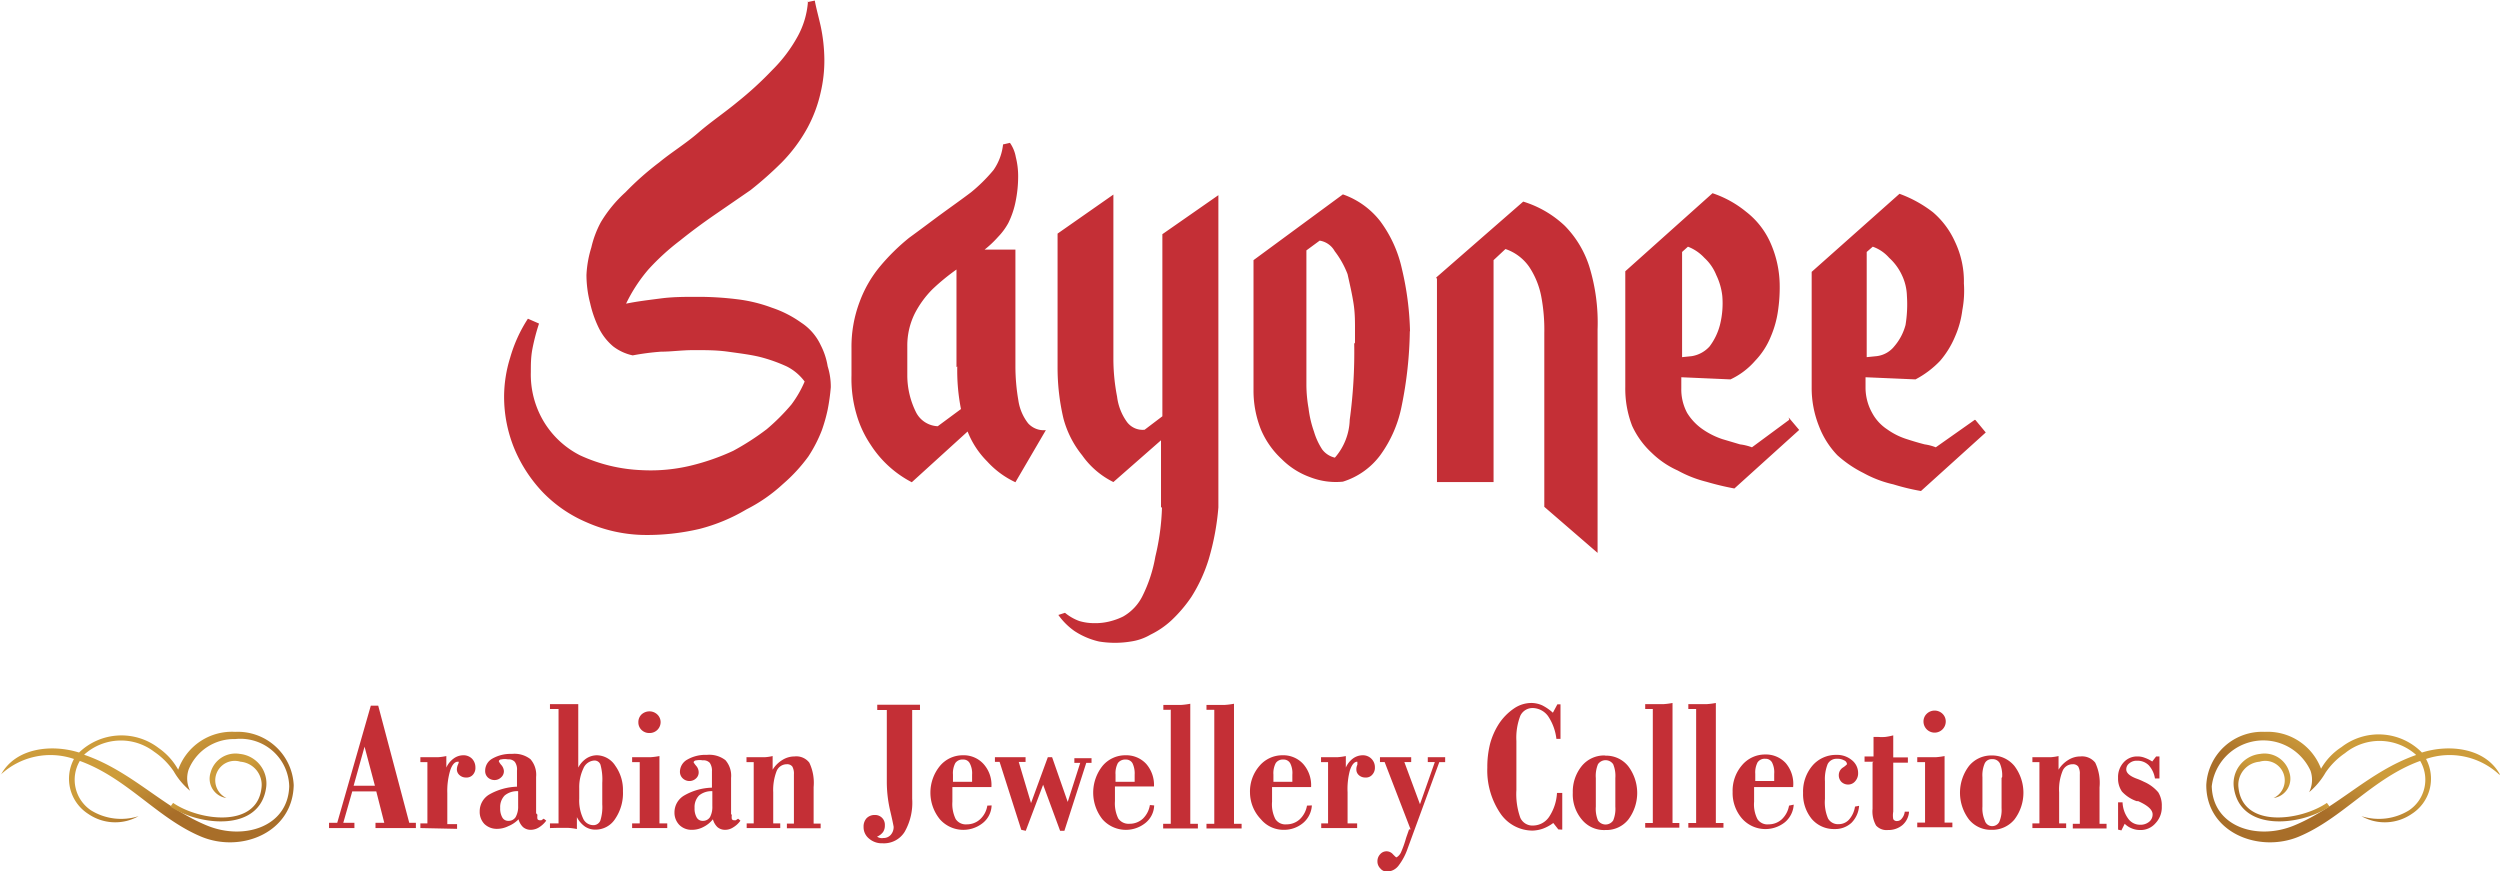
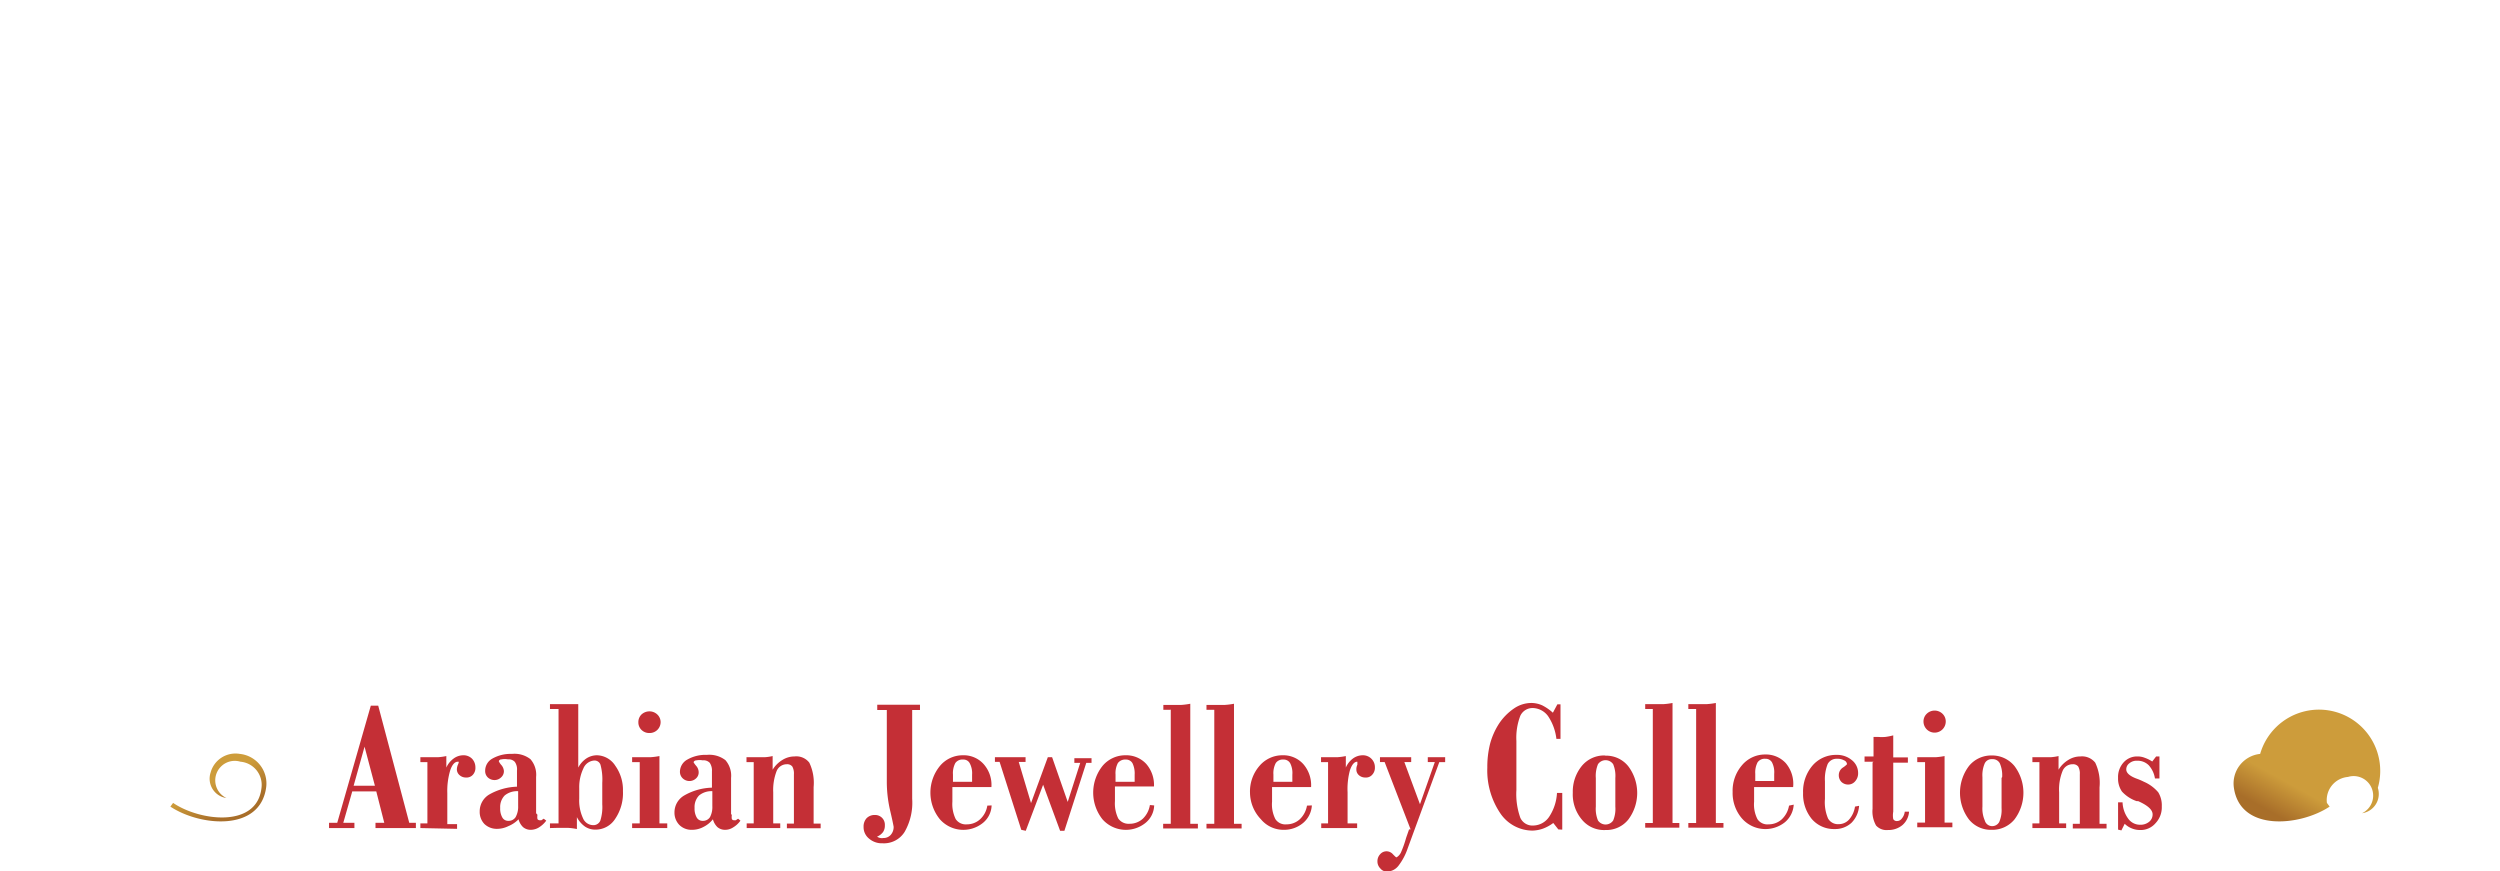
<svg xmlns="http://www.w3.org/2000/svg" xmlns:xlink="http://www.w3.org/1999/xlink" id="Layer_1" data-name="Layer 1" viewBox="0 0 128.1 44.65">
  <defs>
    <style>.cls-1,.cls-2,.cls-3,.cls-4,.cls-5{fill-rule:evenodd;}.cls-1{fill:url(#GradientFill_1);}.cls-2{fill:url(#GradientFill_1-2);}.cls-3{fill:#c42f36;}.cls-4{fill:url(#GradientFill_1-3);}.cls-5{fill:url(#GradientFill_1-4);}</style>
    <linearGradient id="GradientFill_1" x1="14.66" y1="49.48" x2="13.2" y2="46.84" gradientUnits="userSpaceOnUse">
      <stop offset="0" stop-color="#a86e29" />
      <stop offset="1" stop-color="#cd9c3b" />
    </linearGradient>
    <linearGradient id="GradientFill_1-2" x1="17.74" y1="49.25" x2="16.9" y2="47.73" xlink:href="#GradientFill_1" />
    <linearGradient id="GradientFill_1-3" x1="125.34" y1="49.48" x2="126.8" y2="46.84" xlink:href="#GradientFill_1" />
    <linearGradient id="GradientFill_1-4" x1="122.26" y1="49.25" x2="123.1" y2="47.73" xlink:href="#GradientFill_1" />
  </defs>
-   <path class="cls-1" d="M6,47.36c.77-1.4,2.64-1.56,4-1.13A3.13,3.13,0,0,1,14.08,46a3.28,3.28,0,0,1,1,1.11A2.92,2.92,0,0,1,18,45.17,2.87,2.87,0,0,1,21,47.9c-.05,2.44-2.7,3.49-4.74,2.64-2.25-.94-3.79-3-6.22-3.88a1.89,1.89,0,0,0,.57,2.53,2.94,2.94,0,0,0,2.44.3,2.43,2.43,0,0,1-2.57-.11,2.14,2.14,0,0,1-.74-2.82,3.73,3.73,0,0,0-3.75.8Zm4.31-1h0c2.41.85,4,2.68,6.22,3.6,1.88.79,4.18.1,4.24-2A2.5,2.5,0,0,0,18,45.54a2.51,2.51,0,0,0-2.38,1.55,1.42,1.42,0,0,0,.07,1.1,3.73,3.73,0,0,1-.84-1,3.74,3.74,0,0,0-1-1A2.81,2.81,0,0,0,10.26,46.34Z" transform="translate(-5.95 -7.67)" />
  <path class="cls-2" d="M18.24,46.3A1.52,1.52,0,0,1,19.59,48c-.3,2.32-3.41,2-4.91,1l.14-.19c1.34.92,4.31,1.32,4.53-.78a1.19,1.19,0,0,0-1.08-1.33,1,1,0,0,0-.72,1.86,1,1,0,0,1-.81-1.3A1.32,1.32,0,0,1,18.24,46.3Z" transform="translate(-5.95 -7.67)" />
  <path class="cls-3" d="M24.07,47.93h1.09l-.53-2-.56,2ZM22.81,50.1v-.27h.42l1.72-6h.38l1.59,6h.34v.27H25.19v-.27h.45l-.41-1.61H24l-.46,1.61h.57v.27Zm4.68,0v-.24h.36V46.72h-.36v-.25h.42l.48,0a3,3,0,0,0,.43-.06V47a1.16,1.16,0,0,1,.37-.46.84.84,0,0,1,.5-.17.61.61,0,0,1,.45.18.64.64,0,0,1,.17.44.52.52,0,0,1-.13.38.43.43,0,0,1-.35.14.48.48,0,0,1-.33-.12.39.39,0,0,1-.14-.3.68.68,0,0,1,.05-.23.48.48,0,0,0,.05-.16s0,0,0,0l-.05,0c-.16,0-.29.15-.39.44a3.69,3.69,0,0,0-.15,1.17v1.59h.5v.24Zm5-1.89a1,1,0,0,0-.68.22.85.85,0,0,0-.23.64.91.91,0,0,0,.11.49.34.34,0,0,0,.31.17.42.42,0,0,0,.37-.19,1.09,1.09,0,0,0,.13-.57v-.76Zm1,1.21a.61.61,0,0,0,0,.22.14.14,0,0,0,.12.06l.08,0,.12-.08.13.1a1.35,1.35,0,0,1-.38.35.81.81,0,0,1-.42.12.6.6,0,0,1-.39-.14.86.86,0,0,1-.23-.4A1.52,1.52,0,0,1,32,50a1.3,1.3,0,0,1-.58.14.91.91,0,0,1-.65-.25.89.89,0,0,1-.24-.64,1,1,0,0,1,.49-.87,3.07,3.07,0,0,1,1.42-.4v-.83a.65.65,0,0,0-.11-.44.42.42,0,0,0-.35-.13.88.88,0,0,0-.33,0c-.1,0-.14.07-.14.1a.78.78,0,0,0,.12.18.53.53,0,0,1,.14.32.42.42,0,0,1-.14.32.48.48,0,0,1-.34.14.5.5,0,0,1-.35-.14.45.45,0,0,1-.13-.34.71.71,0,0,1,.37-.62,1.89,1.89,0,0,1,1-.24,1.33,1.33,0,0,1,.95.27,1.21,1.21,0,0,1,.29.91v1.86Zm2.14-.83a2.16,2.16,0,0,0,.19,1,.57.57,0,0,0,.51.36.38.38,0,0,0,.38-.23,2.28,2.28,0,0,0,.1-.84v-1.1a2.87,2.87,0,0,0-.09-.92.32.32,0,0,0-.33-.22.65.65,0,0,0-.55.41,2.22,2.22,0,0,0-.21,1v.48ZM34.13,50.1v-.24h.44V44h-.44v-.25h.6l.42,0,.43,0V47a1.28,1.28,0,0,1,.42-.47,1,1,0,0,1,.54-.16,1.15,1.15,0,0,1,.94.54,2.13,2.13,0,0,1,.39,1.3,2.34,2.34,0,0,1-.4,1.42,1.19,1.19,0,0,1-1,.55.94.94,0,0,1-.55-.16,1.33,1.33,0,0,1-.41-.48v.61a3.06,3.06,0,0,0-.45-.06l-.54,0Zm5.61-.24h.4v.24h-1.8v-.24h.39V46.72h-.39v-.25h.46l.47,0a3.55,3.55,0,0,0,.47-.06v3.47Zm-.51-5.74a.58.58,0,0,1,.4.16.54.54,0,0,1,.17.4.56.56,0,0,1-.57.55.56.56,0,0,1-.41-.16.53.53,0,0,1-.16-.39.54.54,0,0,1,.16-.4.6.6,0,0,1,.41-.16Zm3.22,4.09a1,1,0,0,0-.68.22.85.85,0,0,0-.23.64.91.91,0,0,0,.11.49.34.34,0,0,0,.31.17.42.42,0,0,0,.37-.19,1.1,1.1,0,0,0,.12-.57v-.76Zm1,1.21a.61.61,0,0,0,0,.22.13.13,0,0,0,.11.06l.09,0,.12-.08.12.1a1.23,1.23,0,0,1-.38.35.75.75,0,0,1-.41.12.6.6,0,0,1-.39-.14.86.86,0,0,1-.23-.4,1.45,1.45,0,0,1-.5.4,1.24,1.24,0,0,1-.58.14.88.88,0,0,1-.64-.25.9.9,0,0,1-.25-.64,1,1,0,0,1,.5-.87,3,3,0,0,1,1.42-.4v-.83a.71.71,0,0,0-.11-.44.43.43,0,0,0-.36-.13.86.86,0,0,0-.32,0c-.1,0-.15.07-.15.1a1.13,1.13,0,0,0,.13.18.51.51,0,0,1,.13.32.41.41,0,0,1-.13.32.49.49,0,0,1-.34.14.5.5,0,0,1-.35-.14.46.46,0,0,1-.14-.34.72.72,0,0,1,.38-.62,1.86,1.86,0,0,1,1-.24,1.35,1.35,0,0,1,.95.27,1.21,1.21,0,0,1,.29.91v1.86Zm.76.68v-.24h.36V46.72H44.2v-.25h.43l.5,0a2.37,2.37,0,0,0,.41-.06v.7a1.49,1.49,0,0,1,.5-.5,1.17,1.17,0,0,1,.62-.18.84.84,0,0,1,.76.32A2.4,2.4,0,0,1,47.64,48v1.87H48v.24H46.27v-.24h.36V47.35a.75.75,0,0,0-.08-.4.33.33,0,0,0-.29-.12.56.56,0,0,0-.52.36,2.7,2.7,0,0,0-.17,1.08v1.59h.36v.24Zm6.68.44a.47.47,0,0,0,.17.07.39.39,0,0,0,.15,0,.49.49,0,0,0,.38-.16.6.6,0,0,0,.15-.42s-.06-.33-.18-.83a6.54,6.54,0,0,1-.17-1.51V44.05h-.49v-.27h2.19v.27h-.4V48.6a3,3,0,0,1-.39,1.7,1.25,1.25,0,0,1-1.13.58,1,1,0,0,1-.69-.24.75.75,0,0,1-.28-.6.63.63,0,0,1,.15-.44.57.57,0,0,1,.42-.17.5.5,0,0,1,.38.15.5.5,0,0,1,.14.38.59.59,0,0,1-.09.34.73.73,0,0,1-.31.24Zm3.87-2.81h1v-.37a1.09,1.09,0,0,0-.12-.58.36.36,0,0,0-.34-.19.44.44,0,0,0-.4.18,1.11,1.11,0,0,0-.12.59v.37Zm2,1.21a1.2,1.2,0,0,1-.45.9,1.6,1.6,0,0,1-2.2-.19,2.16,2.16,0,0,1,0-2.73,1.52,1.52,0,0,1,1.18-.55,1.37,1.37,0,0,1,1.05.44A1.6,1.6,0,0,1,56.75,48v0h-2v.75a1.76,1.76,0,0,0,.17.89.62.62,0,0,0,.57.27,1,1,0,0,0,.68-.26,1.19,1.19,0,0,0,.37-.7Zm1.52,1.25-1.11-3.48h-.24v-.24H58.5v.24h-.35l.63,2.11.86-2.35h.22l.8,2.29.64-2H61v-.24h.88v.24h-.27l-1.12,3.48h-.22l-.87-2.36-.89,2.36Zm4.81-2.46h1v-.37a1.21,1.21,0,0,0-.11-.58.38.38,0,0,0-.35-.19.46.46,0,0,0-.4.18,1.11,1.11,0,0,0-.12.59v.37Zm2,1.21a1.2,1.2,0,0,1-.45.9,1.6,1.6,0,0,1-2.2-.19,2.2,2.2,0,0,1,0-2.73,1.52,1.52,0,0,1,1.18-.55,1.39,1.39,0,0,1,1.06.44,1.64,1.64,0,0,1,.4,1.16v0h-2v.75a1.76,1.76,0,0,0,.17.89.64.64,0,0,0,.57.27,1,1,0,0,0,.69-.26,1.24,1.24,0,0,0,.36-.7Zm.86-4.9h-.39v-.25H66l.48,0a3.62,3.62,0,0,0,.46-.06v6.15h.39v.24H65.55v-.24h.39V44Zm2.22,0h-.4v-.25h.47l.47,0a3.78,3.78,0,0,0,.47-.06v6.15h.39v.24h-1.8v-.24h.4V44Zm3,3.69h1v-.37a1.1,1.1,0,0,0-.11-.58.38.38,0,0,0-.35-.19.43.43,0,0,0-.39.18,1.11,1.11,0,0,0-.12.59v.37Zm2,1.21a1.27,1.27,0,0,1-.45.9,1.52,1.52,0,0,1-1,.35,1.5,1.5,0,0,1-1.16-.54A2,2,0,0,1,70,48.29a2,2,0,0,1,.48-1.37,1.54,1.54,0,0,1,1.18-.55,1.38,1.38,0,0,1,1.06.44A1.64,1.64,0,0,1,73.13,48v0h-2v.75a1.66,1.66,0,0,0,.17.89.61.61,0,0,0,.57.27,1,1,0,0,0,.68-.26,1.25,1.25,0,0,0,.37-.7Zm.48,1.16v-.24H74V46.72h-.36v-.25H74l.47,0a3.11,3.11,0,0,0,.44-.06V47a1.14,1.14,0,0,1,.36-.46.85.85,0,0,1,.51-.17.61.61,0,0,1,.62.62.52.52,0,0,1-.14.38.42.42,0,0,1-.35.14.48.48,0,0,1-.33-.12.38.38,0,0,1-.13-.3.5.5,0,0,1,.05-.23,1.07,1.07,0,0,0,0-.16l0,0,0,0c-.16,0-.28.15-.38.44A3.69,3.69,0,0,0,75,48.27v1.59h.49v.24Zm4.58.07-1.33-3.45h-.24v-.25h1.6v.25h-.35l.8,2.16.76-2.16h-.36v-.25H80v.25H79.7l-1.62,4.42a3.08,3.08,0,0,1-.48.9.76.76,0,0,1-.57.29.43.43,0,0,1-.35-.16.5.5,0,0,1-.15-.37.52.52,0,0,1,.14-.36.43.43,0,0,1,.33-.15.44.44,0,0,1,.33.16c.1.1.15.15.17.15s.15-.08.23-.24A5.45,5.45,0,0,0,78,50.6l.15-.43Zm7.57,0-.26-.33a2.13,2.13,0,0,1-.53.29,1.76,1.76,0,0,1-.53.1,2,2,0,0,1-1.65-.88A3.92,3.92,0,0,1,82.16,47a4.87,4.87,0,0,1,.15-1.25,3.66,3.66,0,0,1,.45-1,2.86,2.86,0,0,1,.77-.78,1.58,1.58,0,0,1,.89-.28,1.4,1.4,0,0,1,.55.12,2.48,2.48,0,0,1,.55.38l.23-.43h.16v1.77H85.7a2.63,2.63,0,0,0-.43-1.17,1,1,0,0,0-.77-.41.69.69,0,0,0-.65.4,3.14,3.14,0,0,0-.2,1.29v2.51a3.61,3.61,0,0,0,.2,1.42.68.68,0,0,0,.67.4,1,1,0,0,0,.81-.45,2.45,2.45,0,0,0,.4-1.22H86v1.88Zm2.92-2.63a1.56,1.56,0,0,0-.11-.71.47.47,0,0,0-.78,0,1.56,1.56,0,0,0-.11.71V49a1.56,1.56,0,0,0,.11.71.47.47,0,0,0,.78,0,1.56,1.56,0,0,0,.11-.71V47.53Zm-.5-1.15a1.45,1.45,0,0,1,1.16.54,2.27,2.27,0,0,1,0,2.74,1.44,1.44,0,0,1-1.16.53A1.47,1.47,0,0,1,87,49.66a2,2,0,0,1-.46-1.37A2.08,2.08,0,0,1,87,46.92a1.48,1.48,0,0,1,1.17-.54ZM90.64,44h-.39v-.25h.46l.48,0a3.62,3.62,0,0,0,.46-.06v6.15H92v.24H90.25v-.24h.39V44Zm2.22,0h-.4v-.25h.47l.47,0a3.78,3.78,0,0,0,.47-.06v6.15h.39v.24h-1.8v-.24h.4V44Zm3,3.69h1v-.37a1.1,1.1,0,0,0-.11-.58.37.37,0,0,0-.34-.19.44.44,0,0,0-.4.18,1.11,1.11,0,0,0-.12.59v.37Zm2,1.21a1.27,1.27,0,0,1-.45.9,1.6,1.6,0,0,1-2.2-.19,2,2,0,0,1-.48-1.36,2,2,0,0,1,.48-1.37,1.54,1.54,0,0,1,1.18-.55,1.38,1.38,0,0,1,1.06.44A1.64,1.64,0,0,1,97.83,48v0h-2v.75a1.66,1.66,0,0,0,.17.89.61.61,0,0,0,.57.27,1,1,0,0,0,.68-.26,1.25,1.25,0,0,0,.37-.7Zm3.35.06a1.36,1.36,0,0,1-.39.87,1.22,1.22,0,0,1-.86.32,1.49,1.49,0,0,1-1.17-.51,2,2,0,0,1-.45-1.34,2.05,2.05,0,0,1,.48-1.4,1.59,1.59,0,0,1,1.23-.55,1.18,1.18,0,0,1,.79.27.84.84,0,0,1,.32.66.6.6,0,0,1-.15.42.46.46,0,0,1-.36.17.49.49,0,0,1-.34-.13.48.48,0,0,1-.14-.34.46.46,0,0,1,.21-.4,1.06,1.06,0,0,0,.21-.17.23.23,0,0,0-.15-.2.68.68,0,0,0-.36-.08.51.51,0,0,0-.48.27,2.07,2.07,0,0,0-.14.88v.91a2.1,2.1,0,0,0,.16,1,.58.58,0,0,0,.54.29.71.71,0,0,0,.54-.24A1.29,1.29,0,0,0,101,49Zm.74-2.26h-.46v-.27h.46v-1h.23a2.48,2.48,0,0,0,.38,0,3.14,3.14,0,0,0,.4-.08v1.13h.75v.27h-.75v2.51a1.07,1.07,0,0,0,0,.38.2.2,0,0,0,.19.1.3.3,0,0,0,.25-.13.66.66,0,0,0,.15-.35h.22a1,1,0,0,1-.33.68,1.12,1.12,0,0,1-.75.26.72.72,0,0,1-.61-.23,1.46,1.46,0,0,1-.18-.86V46.74Zm3.64,3.12h.4v.24h-1.8v-.24h.4V46.72h-.4v-.25h.46l.48,0a3.62,3.62,0,0,0,.46-.06v3.47Zm-.51-5.74a.58.58,0,0,1,.4.16.54.54,0,0,1,.17.4.57.57,0,0,1-1.14,0,.54.54,0,0,1,.17-.4.58.58,0,0,1,.4-.16Zm3.46,3.41a1.53,1.53,0,0,0-.12-.71.41.41,0,0,0-.39-.21.39.39,0,0,0-.38.21,1.53,1.53,0,0,0-.12.71V49a1.53,1.53,0,0,0,.12.71A.39.39,0,0,0,108,50a.41.41,0,0,0,.39-.21,1.53,1.53,0,0,0,.12-.71V47.53ZM108,46.38a1.48,1.48,0,0,1,1.17.54,2.27,2.27,0,0,1,0,2.74,1.47,1.47,0,0,1-1.17.53,1.44,1.44,0,0,1-1.16-.53,2.27,2.27,0,0,1,0-2.74,1.47,1.47,0,0,1,1.16-.54Zm2.09,3.72v-.24h.36V46.72h-.36v-.25h.43l.5,0a2.52,2.52,0,0,0,.41-.06v.7a1.49,1.49,0,0,1,.5-.5,1.15,1.15,0,0,1,.62-.18.86.86,0,0,1,.76.32,2.4,2.4,0,0,1,.22,1.26v1.87h.36v.24h-1.73v-.24h.36V47.35a.75.75,0,0,0-.08-.4.33.33,0,0,0-.29-.12.55.55,0,0,0-.52.36,2.53,2.53,0,0,0-.17,1.08v1.59h.36v.24Zm4.39.08v-1.4h.23a1.5,1.5,0,0,0,.29.84.74.74,0,0,0,.61.31.69.69,0,0,0,.46-.15.48.48,0,0,0,.18-.38c0-.24-.25-.46-.74-.68l-.08,0a1.83,1.83,0,0,1-.75-.49,1.16,1.16,0,0,1-.2-.7,1.11,1.11,0,0,1,.28-.79.92.92,0,0,1,.71-.31,1,1,0,0,1,.38.07,1.69,1.69,0,0,1,.38.19l.2-.26h.17v1.13h-.23a1.31,1.31,0,0,0-.32-.68.81.81,0,0,0-.6-.23.56.56,0,0,0-.39.13.38.38,0,0,0-.16.32c0,.17.17.33.51.46a3.42,3.42,0,0,1,.4.17,2,2,0,0,1,.73.54,1.28,1.28,0,0,1,.18.72,1.18,1.18,0,0,1-.32.86,1,1,0,0,1-.8.35,1.11,1.11,0,0,1-.41-.08,1.07,1.07,0,0,1-.37-.24l-.17.34Z" transform="translate(-5.95 -7.67)" />
-   <path class="cls-4" d="M134.05,47.36c-.77-1.4-2.64-1.56-4-1.13a3.11,3.11,0,0,0-4.12-.28,3.21,3.21,0,0,0-1.05,1.11A2.92,2.92,0,0,0,122,45.17,2.87,2.87,0,0,0,119,47.9c0,2.44,2.7,3.49,4.74,2.64,2.25-.94,3.79-3,6.22-3.88a1.89,1.89,0,0,1-.57,2.53,2.94,2.94,0,0,1-2.44.3,2.43,2.43,0,0,0,2.57-.11,2.14,2.14,0,0,0,.74-2.82,3.73,3.73,0,0,1,3.75.8Zm-4.31-1h0c-2.41.85-4,2.68-6.22,3.6-1.88.79-4.18.1-4.24-2a2.66,2.66,0,0,1,5.06-.8,1.42,1.42,0,0,1-.07,1.1,3.73,3.73,0,0,0,.84-1,3.74,3.74,0,0,1,1-1A2.81,2.81,0,0,1,129.74,46.34Z" transform="translate(-5.95 -7.67)" />
-   <path class="cls-5" d="M121.76,46.3A1.52,1.52,0,0,0,120.41,48c.3,2.32,3.41,2,4.91,1l-.14-.19c-1.34.92-4.31,1.32-4.53-.78a1.19,1.19,0,0,1,1.08-1.33,1,1,0,0,1,.72,1.86,1,1,0,0,0,.81-1.3A1.32,1.32,0,0,0,121.76,46.3Z" transform="translate(-5.95 -7.67)" />
-   <path class="cls-3" d="M47.35,7.75a4.35,4.35,0,0,1-.53,1.79,7.49,7.49,0,0,1-1.3,1.72,17.78,17.78,0,0,1-1.79,1.64c-.65.54-1.34,1-2,1.57s-1.37,1-2,1.52A15,15,0,0,0,38,17.52a6.73,6.73,0,0,0-1.26,1.53,5.11,5.11,0,0,0-.49,1.3A5.63,5.63,0,0,0,36,21.76a5.82,5.82,0,0,0,.19,1.45,5.7,5.7,0,0,0,.46,1.3,2.9,2.9,0,0,0,.72.91,2.5,2.5,0,0,0,1,.46,12.87,12.87,0,0,1,1.45-.19c.53,0,1.06-.08,1.68-.08s1.18,0,1.75.08,1.15.15,1.64.27a8.12,8.12,0,0,1,1.38.49,2.6,2.6,0,0,1,.91.77,5.62,5.62,0,0,1-.68,1.18,10.69,10.69,0,0,1-1.26,1.26,13.11,13.11,0,0,1-1.72,1.11,11.61,11.61,0,0,1-2.18.76,8.79,8.79,0,0,1-2.52.23A8.29,8.29,0,0,1,35.67,31a4.6,4.6,0,0,1-1.87-1.75,4.69,4.69,0,0,1-.65-2.52c0-.38,0-.76.08-1.18a10.45,10.45,0,0,1,.34-1.3L33,24a7.33,7.33,0,0,0-.91,2,6.76,6.76,0,0,0-.31,2,7,7,0,0,0,.53,2.67,7.35,7.35,0,0,0,1.45,2.22A6.86,6.86,0,0,0,36,34.43a7.56,7.56,0,0,0,2.86.65,11.74,11.74,0,0,0,2.94-.31,9.11,9.11,0,0,0,2.4-1,8.16,8.16,0,0,0,1.87-1.3,8.34,8.34,0,0,0,1.3-1.41,7.15,7.15,0,0,0,.69-1.34,8.2,8.2,0,0,0,.3-1.06,10.28,10.28,0,0,0,.16-1.15,3.48,3.48,0,0,0-.16-1.07A3.62,3.62,0,0,0,48,25.35a2.77,2.77,0,0,0-1-1.15,5.64,5.64,0,0,0-1.49-.76A7.7,7.7,0,0,0,43.69,23a16.12,16.12,0,0,0-2-.12c-.64,0-1.26,0-1.87.08s-1.22.15-1.79.27a8,8,0,0,1,1.15-1.76A12,12,0,0,1,40.79,20c.57-.46,1.18-.91,1.79-1.33l1.83-1.26A18.54,18.54,0,0,0,46,16a8,8,0,0,0,1.33-1.79A7,7,0,0,0,48,12.41a7.13,7.13,0,0,0,.19-1.72A8.61,8.61,0,0,0,48,9c-.11-.49-.23-.91-.3-1.3l-.39.08Zm10,7.29a2.83,2.83,0,0,1-.49,1.34,8.28,8.28,0,0,1-1.15,1.14c-.46.35-1,.73-1.52,1.11s-1.07.8-1.65,1.22a10.66,10.66,0,0,0-1.48,1.45A6.2,6.2,0,0,0,50,23.13a6.5,6.5,0,0,0-.42,2.37v1.41a6.49,6.49,0,0,0,.26,2,5.51,5.51,0,0,0,.73,1.56,5.53,5.53,0,0,0,2.1,1.91l2.86-2.6a4.47,4.47,0,0,0,1,1.53,4.56,4.56,0,0,0,1.45,1.07l1.56-2.67a1.08,1.08,0,0,1-.91-.35,2.5,2.5,0,0,1-.5-1.18,10.28,10.28,0,0,1-.15-1.72v-6H56.4a5.31,5.31,0,0,0,.69-.65,3.26,3.26,0,0,0,.53-.72A4.43,4.43,0,0,0,58,17.94a6.31,6.31,0,0,0,.12-1.22,4,4,0,0,0-.12-1,1.81,1.81,0,0,0-.3-.73l-.35.08ZM55,26.45a10.23,10.23,0,0,0,.19,2.18L54,29.51a1.31,1.31,0,0,1-1.1-.69,4.25,4.25,0,0,1-.46-1.91V25.38a3.7,3.7,0,0,1,.38-1.64,5,5,0,0,1,.92-1.26,11.17,11.17,0,0,1,1.22-1v5Zm10.49,7.22a12.18,12.18,0,0,1-.34,2.52,7.3,7.3,0,0,1-.65,2,2.47,2.47,0,0,1-1,1.07,3.3,3.3,0,0,1-.61.23,3,3,0,0,1-.88.11,2.64,2.64,0,0,1-.76-.11,2.49,2.49,0,0,1-.73-.42l-.34.11A3.44,3.44,0,0,0,61,40a3.84,3.84,0,0,0,1.26.54,5,5,0,0,0,1.64,0,2.75,2.75,0,0,0,1-.35,4.42,4.42,0,0,0,1.06-.72A7.09,7.09,0,0,0,67,38.25a8,8,0,0,0,.88-1.91,13,13,0,0,0,.5-2.67v-16l-2.87,2V29l-.91.69a1,1,0,0,1-.92-.42A2.79,2.79,0,0,1,63.19,28,10.28,10.28,0,0,1,63,26.11V17.64l-2.86,2v6.83a11.4,11.4,0,0,0,.3,2.64A5.07,5.07,0,0,0,61.4,31,4.26,4.26,0,0,0,63,32.37l2.44-2.14v3.44Zm12.71-9a15.26,15.26,0,0,0-.42-3.24A6.4,6.4,0,0,0,76.67,19a4.17,4.17,0,0,0-1.91-1.37L70.18,21v6.68a5.38,5.38,0,0,0,.38,2,4.4,4.4,0,0,0,1.07,1.52,3.93,3.93,0,0,0,1.45.92,3.63,3.63,0,0,0,1.68.23A3.78,3.78,0,0,0,76.67,31a6.36,6.36,0,0,0,1.1-2.52,20.5,20.5,0,0,0,.42-3.86Zm-2.86.61a25.7,25.7,0,0,1-.23,3.9,3.08,3.08,0,0,1-.76,1.94,1.13,1.13,0,0,1-.65-.42,3.46,3.46,0,0,1-.42-.91A5.57,5.57,0,0,1,73,28.59a7.1,7.1,0,0,1-.11-1.18V20.5l.68-.5a1.07,1.07,0,0,1,.77.54A4.62,4.62,0,0,1,75,21.72c.11.5.23,1,.31,1.53s.07,1,.07,1.52v.46Zm4.24-3.32V32.37h2.9V21l.61-.57a2.43,2.43,0,0,1,1.22.92,4.17,4.17,0,0,1,.61,1.49,9.17,9.17,0,0,1,.16,1.9v8.9L87.81,36V24.55a9.8,9.8,0,0,0-.42-3.21,5.24,5.24,0,0,0-1.26-2.1A5.39,5.39,0,0,0,84,18l-4.46,3.89Zm18.05,7.22-1.91,1.41a2.66,2.66,0,0,0-.61-.15l-.91-.27a4,4,0,0,1-1-.5,2.81,2.81,0,0,1-.8-.84,2.55,2.55,0,0,1-.3-1.26V27l2.52.11a3.8,3.8,0,0,0,1.26-.95,3.9,3.9,0,0,0,.8-1.23,5.2,5.2,0,0,0,.38-1.37,8.11,8.11,0,0,0,.08-1.37,5.48,5.48,0,0,0-.5-2.14,4.11,4.11,0,0,0-1.22-1.53,5.43,5.43,0,0,0-1.72-.95l-4.47,4v5.92a5.29,5.29,0,0,0,.35,2,4.35,4.35,0,0,0,1,1.38,4.6,4.6,0,0,0,1.34.91,6.05,6.05,0,0,0,1.48.58,14.35,14.35,0,0,0,1.42.34l3.32-3-.54-.64Zm-5.49-3.21V20.58l.3-.27a2.24,2.24,0,0,1,.84.57,2.4,2.4,0,0,1,.61.88,3.3,3.3,0,0,1,.31,1.07,4.54,4.54,0,0,1-.12,1.49,3.13,3.13,0,0,1-.53,1.1,1.56,1.56,0,0,1-.92.5Zm15,3.21-2,1.41a2.49,2.49,0,0,0-.57-.15c-.31-.08-.58-.16-.92-.27a3.55,3.55,0,0,1-1-.5,2.32,2.32,0,0,1-.77-.84,2.67,2.67,0,0,1-.34-1.26V27l2.56.11a4.85,4.85,0,0,0,1.26-.95,4.63,4.63,0,0,0,.76-1.23,4.85,4.85,0,0,0,.38-1.37,5.36,5.36,0,0,0,.08-1.37,4.71,4.71,0,0,0-.46-2.14A4.31,4.31,0,0,0,105,18.55a6.32,6.32,0,0,0-1.72-.95l-4.5,4v5.92a5.27,5.27,0,0,0,.38,2A4.4,4.4,0,0,0,100.1,31a6,6,0,0,0,1.34.91,5.81,5.81,0,0,0,1.53.58,11.5,11.5,0,0,0,1.41.34l3.32-3-.53-.64Zm-5.54-3.21V20.58l.31-.27a2,2,0,0,1,.84.57,2.76,2.76,0,0,1,.65.88,2.63,2.63,0,0,1,.26,1.07,6.57,6.57,0,0,1-.07,1.49,2.77,2.77,0,0,1-.58,1.1,1.36,1.36,0,0,1-.91.5Z" transform="translate(-5.95 -7.67)" />
+   <path class="cls-5" d="M121.76,46.3A1.52,1.52,0,0,0,120.41,48c.3,2.32,3.41,2,4.91,1l-.14-.19a1.19,1.19,0,0,1,1.08-1.33,1,1,0,0,1,.72,1.86,1,1,0,0,0,.81-1.3A1.32,1.32,0,0,0,121.76,46.3Z" transform="translate(-5.95 -7.67)" />
</svg>